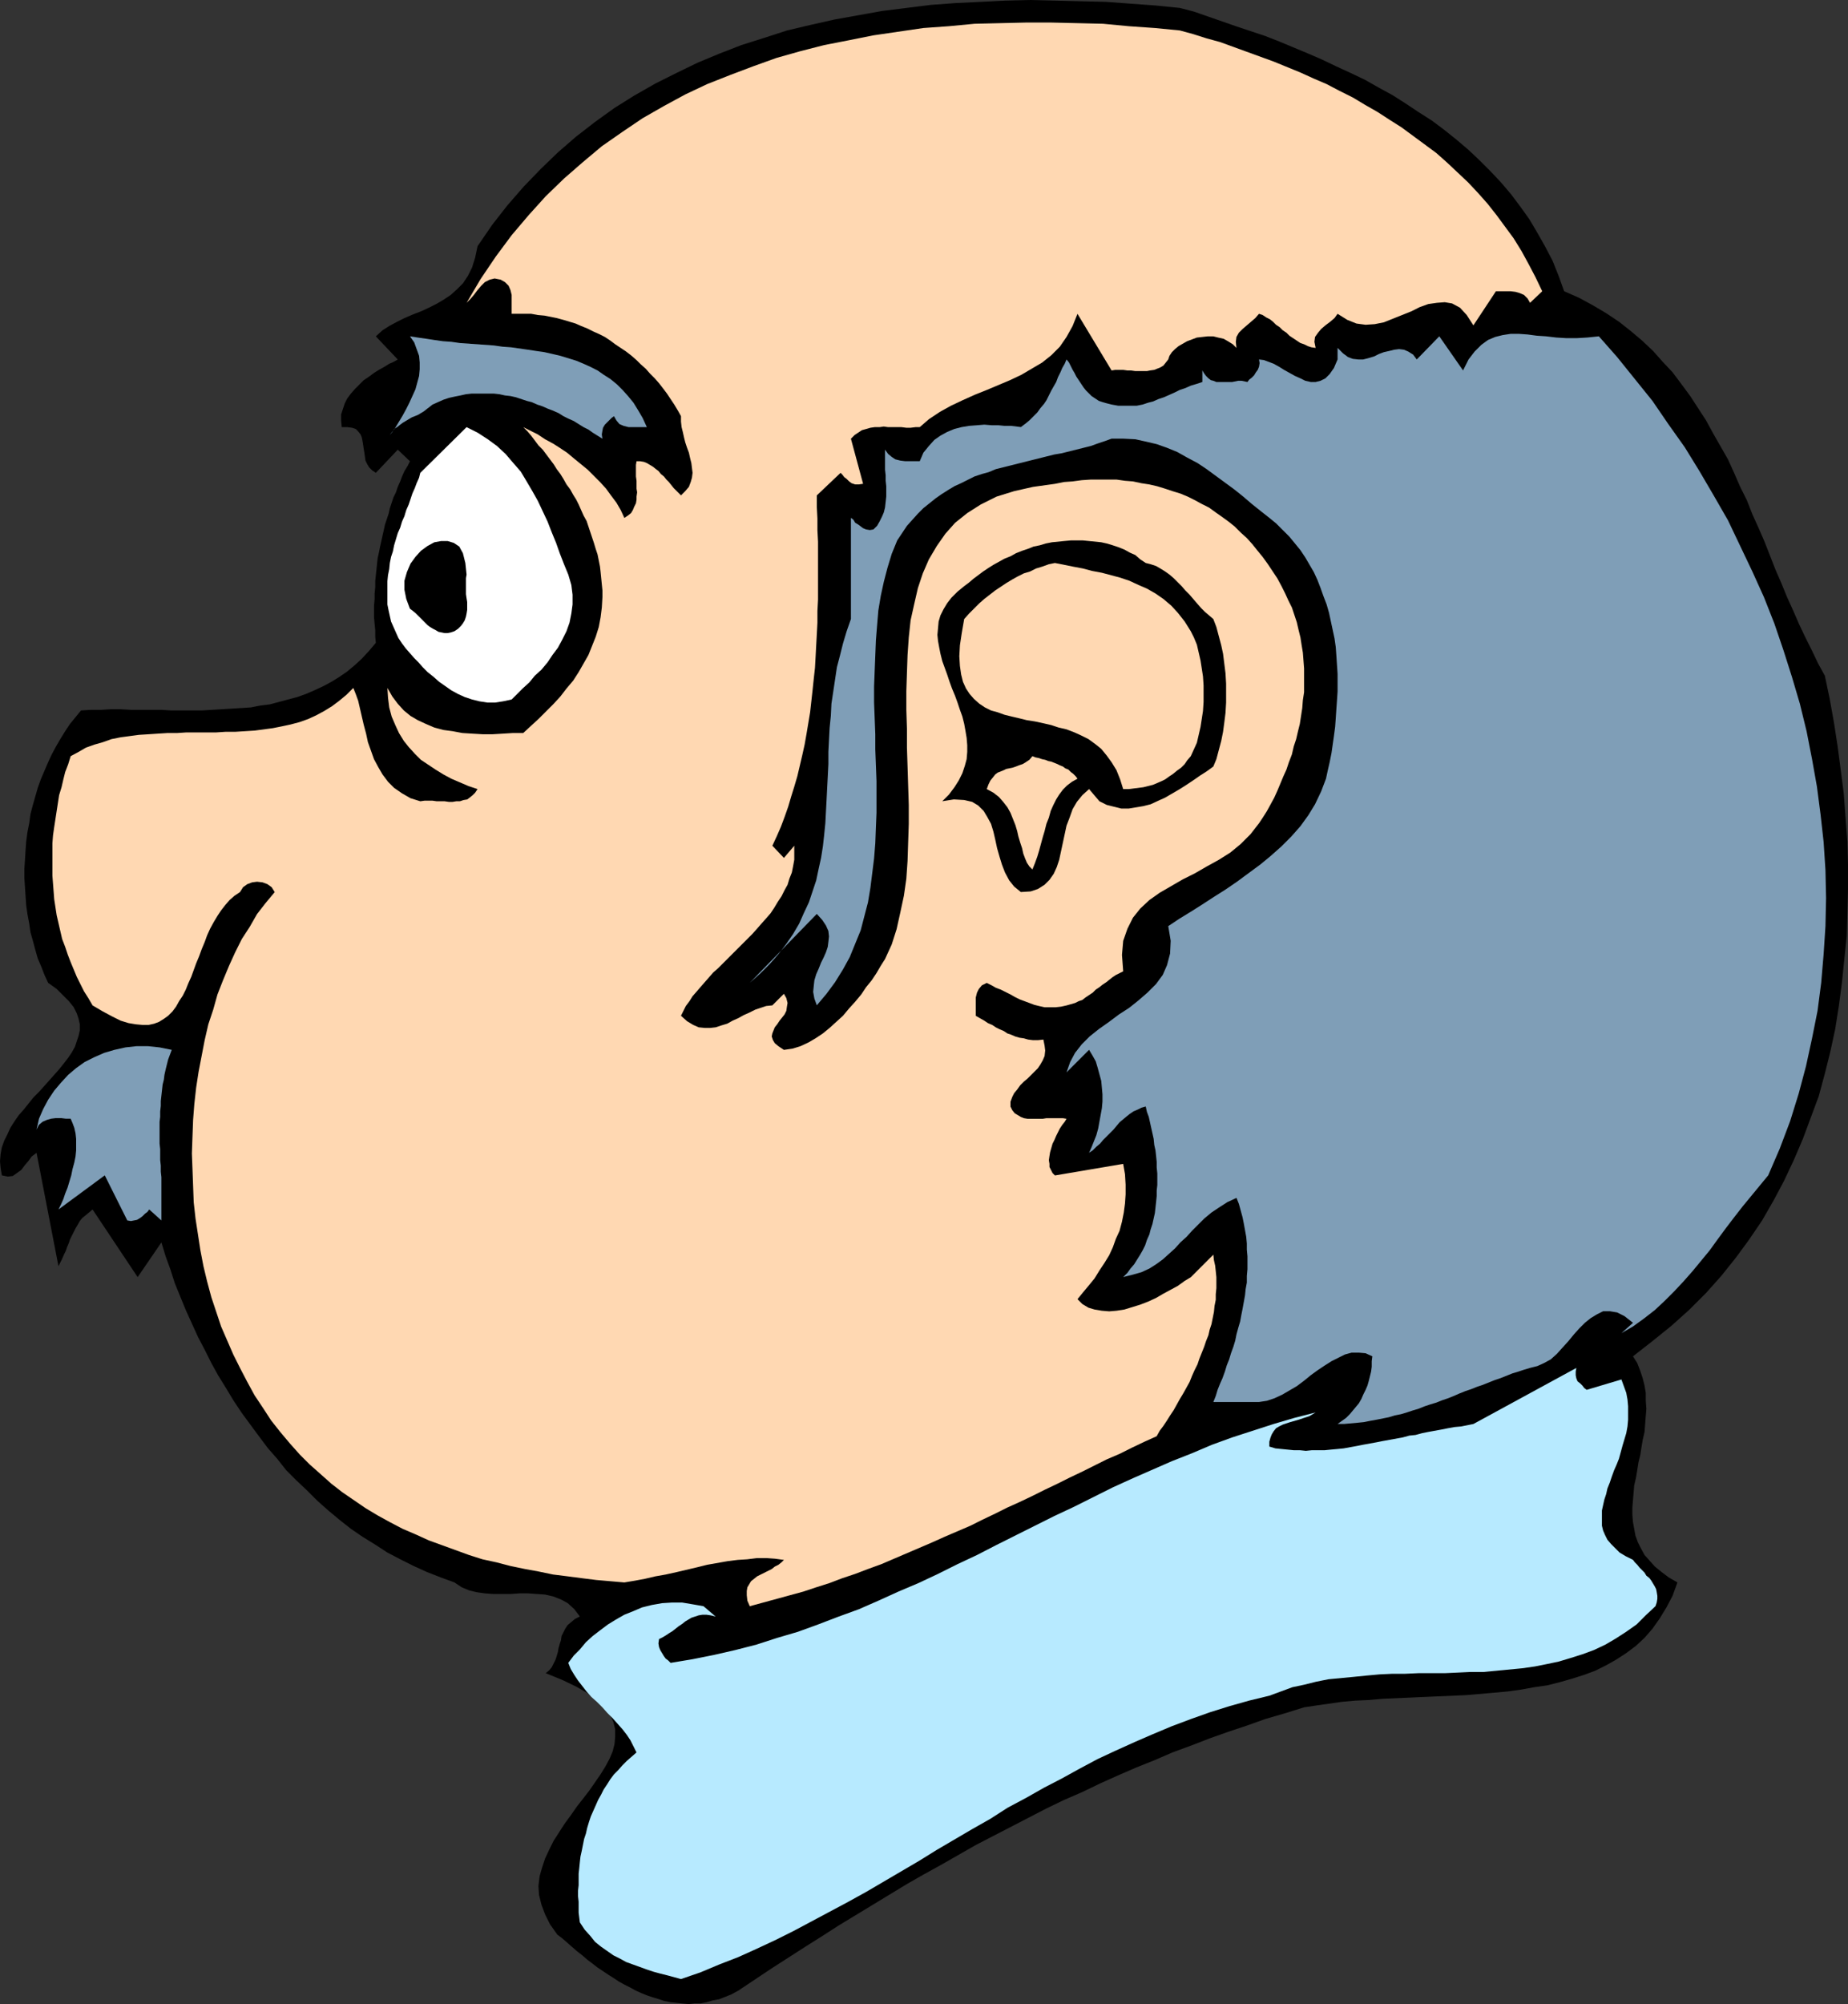
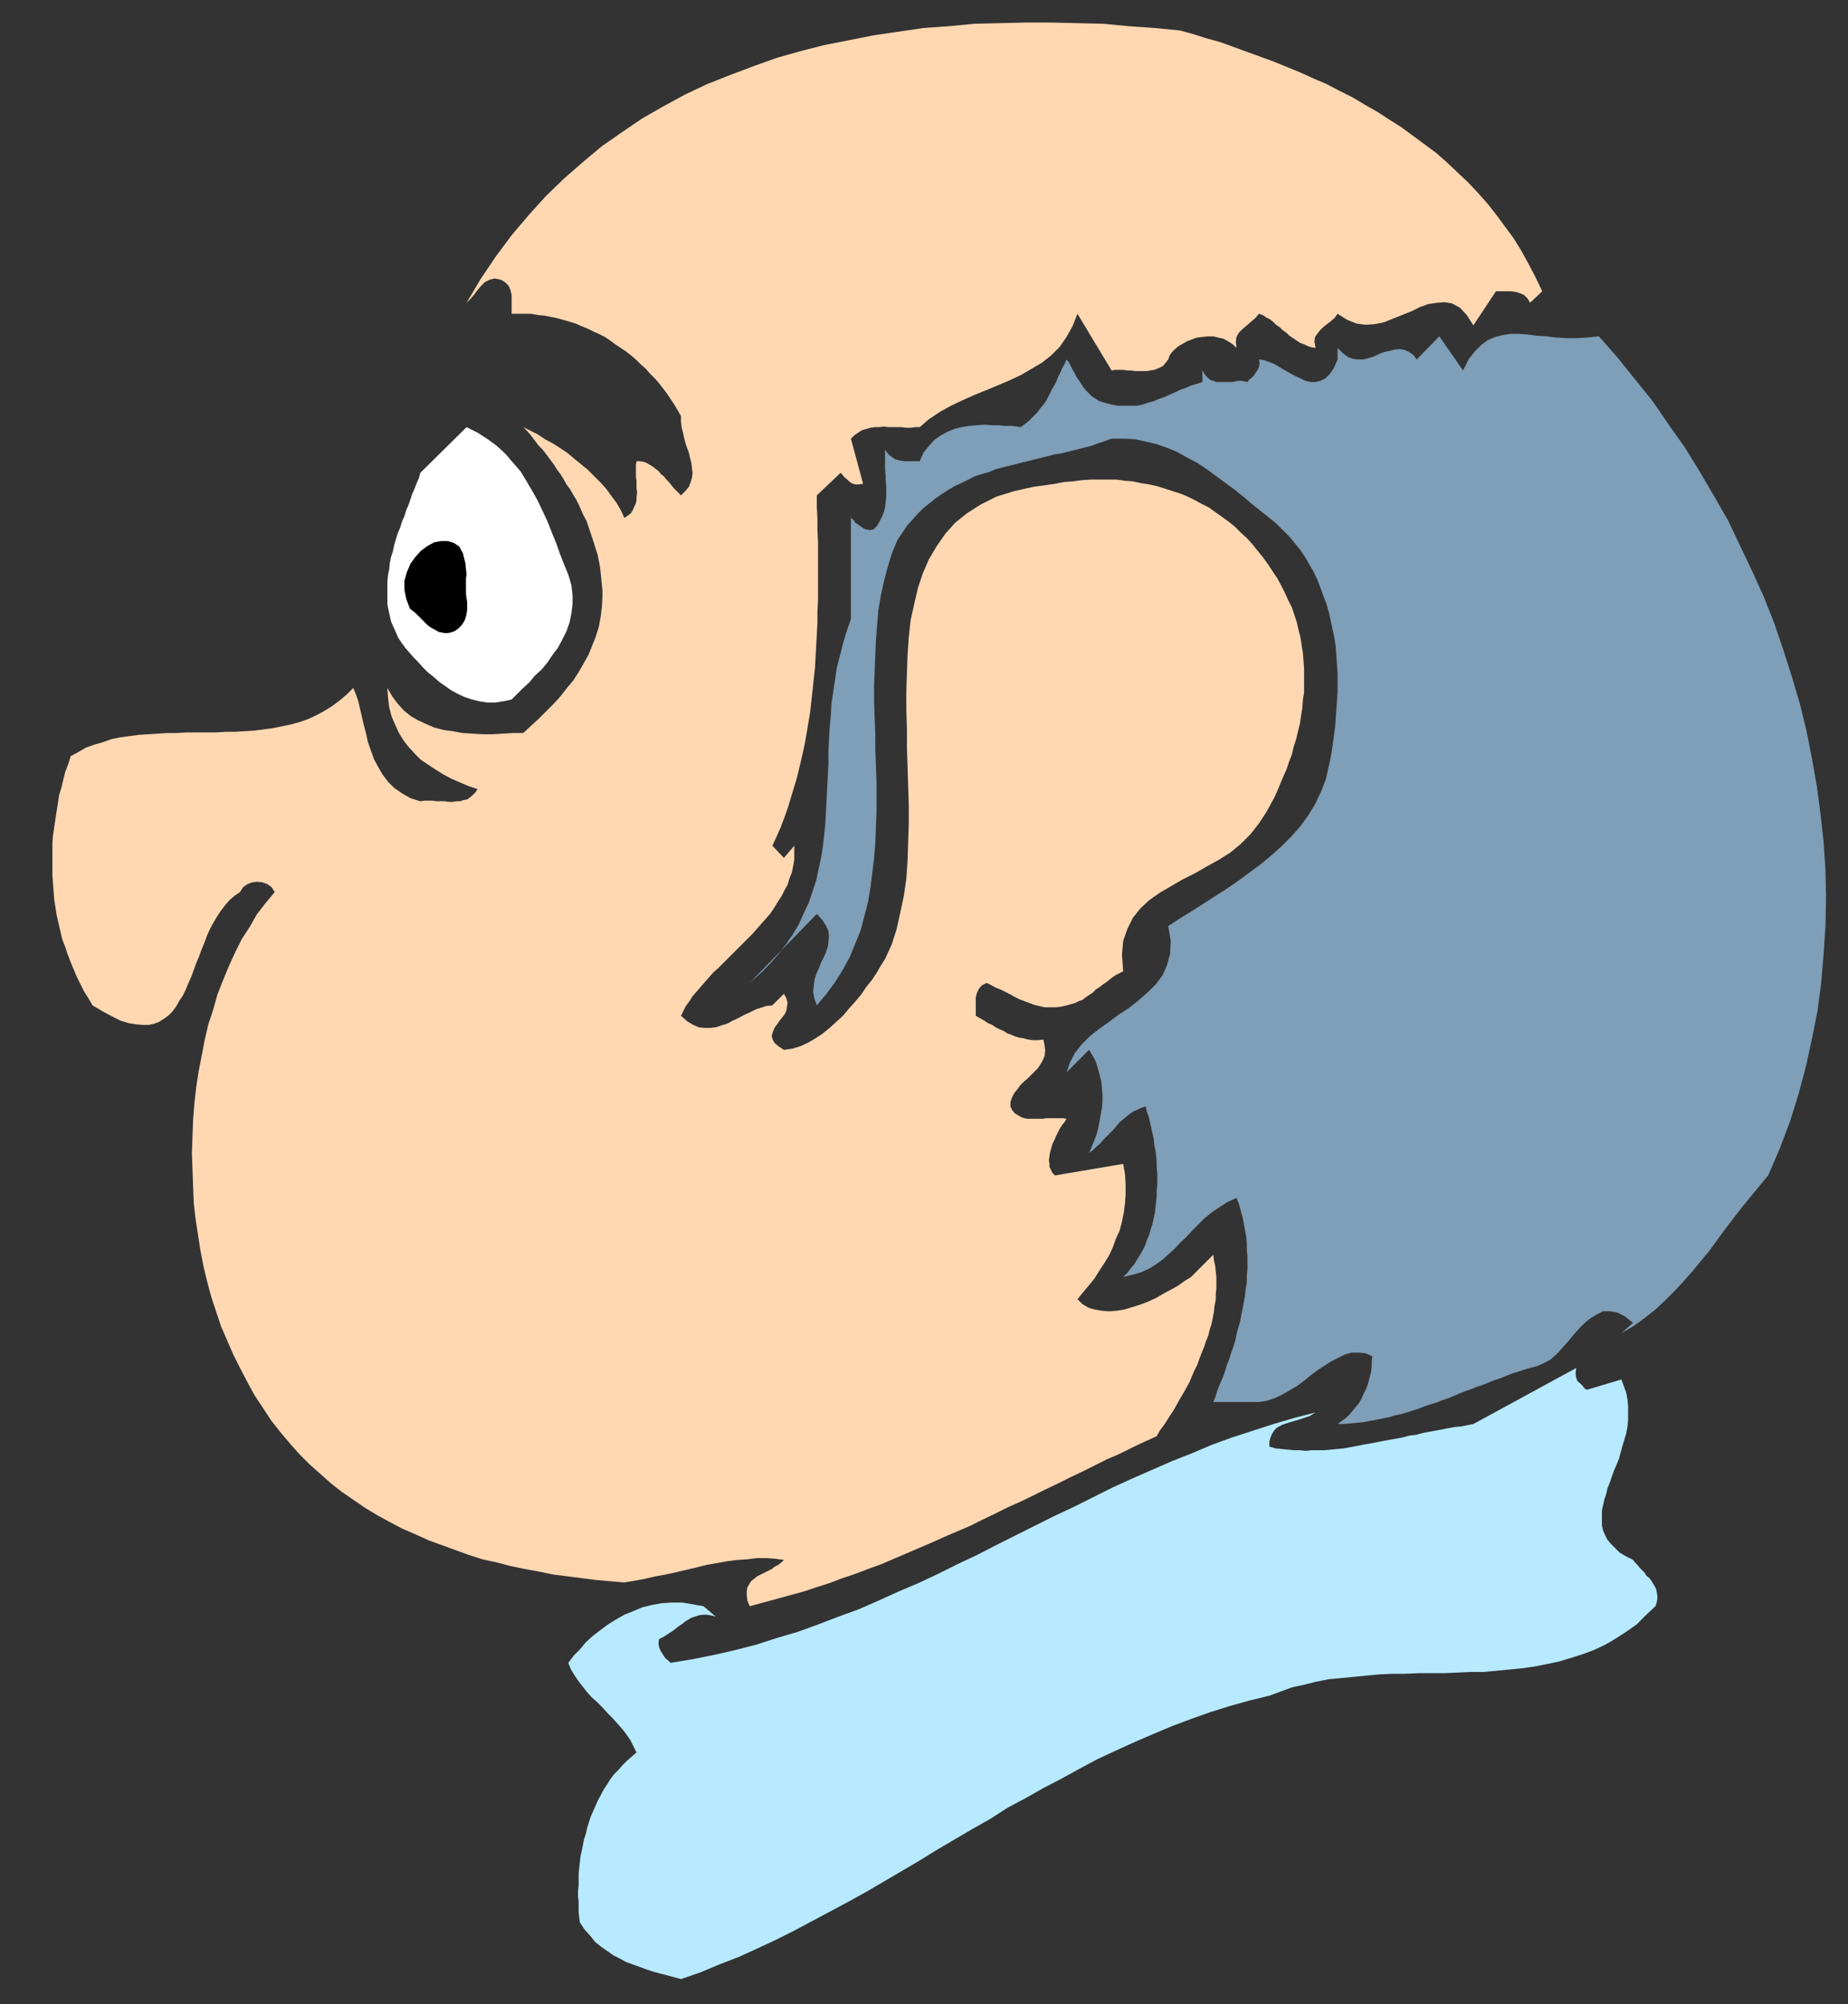
<svg xmlns="http://www.w3.org/2000/svg" xmlns:ns1="http://sodipodi.sourceforge.net/DTD/sodipodi-0.dtd" xmlns:ns2="http://www.inkscape.org/namespaces/inkscape" version="1.0" width="129.724mm" height="140.622mm" id="svg11" ns1:docname="Profile of Man 03.wmf">
  <rect width="100%" height="100%" fill="#333333" stroke="none" />
  <ns1:namedview id="namedview11" pagecolor="#ffffff" bordercolor="#000000" borderopacity="0.25" ns2:showpageshadow="2" ns2:pageopacity="0.0" ns2:pagecheckerboard="0" ns2:deskcolor="#d1d1d1" ns2:document-units="mm" />
  <defs id="defs1">
    <pattern id="WMFhbasepattern" patternUnits="userSpaceOnUse" width="6" height="6" x="0" y="0" />
  </defs>
-   <path style="fill:#000000;fill-opacity:1;fill-rule:evenodd;stroke:none" d="m 414.988,77.242 4.04,1.778 3.555,1.939 3.555,2.101 3.394,2.262 3.07,2.424 3.07,2.586 2.909,2.747 2.586,2.909 2.586,2.747 2.424,3.232 2.262,3.07 2.101,3.232 2.101,3.232 1.939,3.555 1.939,3.393 1.939,3.393 1.616,3.555 1.616,3.717 1.778,3.555 1.454,3.717 1.616,3.555 1.616,3.717 1.454,3.717 1.454,3.717 1.616,3.717 1.454,3.555 1.616,3.555 1.616,3.717 1.616,3.393 1.778,3.555 1.616,3.393 1.778,3.232 1.293,6.141 1.131,6.302 0.97,6.302 0.808,6.141 0.808,6.302 0.485,6.464 0.485,6.302 0.162,6.141 v 6.464 l -0.162,6.141 -0.162,6.302 -0.646,6.141 -0.646,6.302 -0.808,6.141 -0.97,6.141 -1.293,5.979 -1.454,5.817 -1.616,5.979 -2.101,5.656 -2.101,5.656 -2.424,5.656 -2.586,5.494 -2.747,5.171 -3.07,5.333 -3.394,5.009 -3.555,4.848 -3.878,4.848 -4.04,4.525 -4.525,4.525 -4.686,4.201 -5.01,4.04 -5.171,4.04 1.131,1.778 0.808,2.101 0.646,1.939 0.485,1.939 0.323,1.939 v 2.101 l 0.162,2.101 -0.162,1.939 -0.162,2.101 -0.162,2.101 -0.485,2.101 -0.323,1.939 -0.323,2.101 -0.485,1.939 -0.323,2.101 -0.323,1.939 -0.485,2.101 -0.162,1.939 -0.162,1.939 -0.162,1.939 v 1.939 l 0.162,1.939 0.323,1.778 0.323,1.778 0.646,1.778 0.808,1.616 0.97,1.778 1.293,1.454 1.454,1.616 1.778,1.454 1.939,1.454 2.262,1.293 -1.293,3.555 -1.616,3.07 -1.778,2.909 -1.939,2.747 -2.101,2.424 -2.262,2.101 -2.586,1.939 -2.747,1.778 -2.586,1.454 -2.909,1.454 -3.07,1.131 -3.07,0.97 -3.394,0.97 -3.232,0.808 -3.394,0.485 -3.555,0.646 -3.555,0.485 -3.555,0.323 -3.717,0.323 -3.717,0.323 -3.717,0.162 -3.717,0.162 -3.717,0.162 -3.555,0.162 -3.717,0.162 -3.717,0.162 -3.555,0.323 -3.717,0.162 -3.555,0.323 -3.394,0.485 -3.394,0.485 -3.232,0.485 -5.171,1.616 -5.01,1.454 -5.01,1.778 -4.848,1.616 -5.01,1.778 -5.01,1.939 -4.848,1.778 -4.848,2.101 -4.848,1.939 -4.848,2.101 -4.686,2.101 -4.686,2.262 -4.848,2.101 -4.686,2.262 -4.686,2.424 -4.686,2.424 -4.686,2.424 -4.686,2.424 -4.525,2.586 -4.525,2.586 -4.686,2.586 -4.525,2.586 -4.525,2.747 -4.525,2.747 -4.525,2.747 -4.525,2.747 -4.525,2.909 -4.363,2.747 -4.525,2.909 -4.525,2.909 -4.363,2.909 -4.363,2.909 -1.778,0.97 -1.616,0.646 -1.616,0.646 -1.778,0.323 -1.616,0.485 -1.616,0.323 h -1.616 l -1.454,0.162 -1.778,-0.162 -1.454,-0.162 -1.616,-0.162 -1.616,-0.323 -1.454,-0.485 -1.616,-0.485 -1.454,-0.485 -1.616,-0.646 -1.454,-0.646 -1.454,-0.808 -1.616,-0.808 -1.454,-0.808 -1.454,-0.97 -1.293,-0.808 -1.454,-0.97 -1.454,-0.97 -1.454,-1.131 -1.293,-0.97 -1.293,-1.131 -1.454,-1.131 -1.293,-1.131 -1.293,-1.131 -1.293,-1.131 -1.293,-0.97 -1.939,-2.747 -1.293,-2.586 -0.97,-2.586 -0.646,-2.586 -0.162,-2.424 0.323,-2.586 0.646,-2.262 0.808,-2.424 1.131,-2.424 1.131,-2.262 1.454,-2.262 1.454,-2.262 1.778,-2.424 1.454,-2.101 1.778,-2.262 1.616,-2.101 1.454,-2.101 1.454,-2.101 1.293,-2.101 1.131,-2.101 0.808,-1.939 0.485,-1.939 0.162,-1.939 v -1.939 l -0.485,-1.939 -0.97,-2.101 -1.293,-1.778 -2.101,-1.778 -2.424,-1.939 -3.07,-1.778 -3.717,-1.778 -4.363,-1.778 0.97,-0.808 0.646,-0.808 0.485,-0.97 0.485,-0.97 0.323,-0.97 0.323,-1.131 0.162,-0.97 0.323,-1.131 0.323,-0.97 0.162,-1.131 0.485,-0.97 0.485,-0.97 0.646,-0.97 0.97,-0.808 0.97,-0.808 1.293,-0.646 -1.454,-1.939 -1.778,-1.616 -1.778,-0.97 -2.101,-0.808 -2.101,-0.485 -2.262,-0.162 -2.262,-0.162 h -2.262 l -2.262,0.162 h -2.424 -2.262 l -2.262,-0.162 -2.262,-0.323 -1.939,-0.485 -1.939,-0.808 -1.939,-1.293 -3.555,-1.293 -3.717,-1.454 -3.555,-1.616 -3.555,-1.778 -3.394,-1.778 -3.232,-2.101 -3.394,-2.101 -3.07,-2.101 -3.07,-2.424 -2.909,-2.424 -2.909,-2.586 -2.747,-2.747 -2.747,-2.586 -2.747,-2.747 -2.424,-3.07 -2.424,-2.747 -2.424,-3.232 -2.262,-3.07 -2.262,-3.07 -2.262,-3.393 -1.939,-3.232 -2.101,-3.393 -1.778,-3.232 -1.778,-3.555 -1.778,-3.393 -1.616,-3.555 -1.616,-3.555 -1.454,-3.555 -1.454,-3.555 -1.131,-3.555 -1.293,-3.555 -1.131,-3.717 -6.302,9.211 -11.958,-17.937 -0.97,0.808 -0.97,0.808 -0.808,0.646 -0.646,0.808 -0.646,1.131 -0.485,0.808 -0.485,0.97 -0.485,0.97 -0.485,0.97 -0.323,0.97 -0.485,1.131 -0.323,0.97 -0.485,0.97 -0.485,1.131 -0.485,0.97 -0.485,0.97 -5.818,-30.057 -1.293,0.97 -0.808,1.131 -0.97,1.131 -0.97,1.293 -1.131,0.808 -1.131,0.808 -1.293,0.162 L 0.485,311.716 0.162,309.777 0,308 l 0.162,-1.939 0.323,-1.778 0.646,-1.778 0.808,-1.616 0.808,-1.778 1.131,-1.778 1.131,-1.616 1.293,-1.454 1.293,-1.616 1.293,-1.616 1.454,-1.454 1.454,-1.616 1.293,-1.454 1.293,-1.454 1.293,-1.454 1.293,-1.616 1.131,-1.454 0.97,-1.454 0.808,-1.454 0.485,-1.454 0.485,-1.454 0.323,-1.454 v -1.616 l -0.323,-1.454 -0.485,-1.454 -0.808,-1.616 -1.293,-1.616 -1.454,-1.454 -1.778,-1.778 -2.262,-1.616 -0.97,-2.101 -0.808,-2.101 -0.97,-2.262 -0.646,-2.262 -0.646,-2.424 -0.646,-2.262 -0.323,-2.262 -0.485,-2.586 -0.323,-2.262 -0.162,-2.424 -0.162,-2.424 -0.162,-2.424 v -2.424 l 0.162,-2.424 0.162,-2.586 0.162,-2.262 0.323,-2.424 0.485,-2.424 0.323,-2.424 0.646,-2.424 0.646,-2.262 0.646,-2.262 0.808,-2.262 0.97,-2.262 0.97,-2.262 0.97,-2.101 1.131,-2.101 1.131,-1.939 1.293,-2.101 1.293,-1.939 1.454,-1.778 1.454,-1.778 2.586,-0.162 h 2.747 l 2.586,-0.162 h 2.586 l 2.747,0.162 h 2.747 2.586 2.747 l 2.586,0.162 h 2.747 2.586 2.747 l 2.747,-0.162 2.586,-0.162 2.586,-0.162 2.586,-0.162 2.586,-0.162 2.424,-0.485 2.586,-0.323 2.424,-0.646 2.424,-0.646 2.424,-0.646 2.262,-0.808 2.262,-0.97 2.424,-1.131 2.101,-1.131 2.101,-1.293 2.101,-1.454 1.939,-1.616 1.939,-1.778 1.939,-2.101 1.778,-2.101 -0.162,-1.616 v -1.778 l -0.162,-1.616 -0.162,-1.778 v -1.454 -1.616 l 0.162,-1.778 v -1.454 l 0.162,-1.616 v -1.616 l 0.162,-1.616 0.162,-1.454 0.162,-1.616 0.162,-1.454 0.323,-1.454 0.323,-1.616 0.323,-1.454 0.323,-1.454 0.323,-1.454 0.323,-1.454 0.485,-1.454 0.485,-1.454 0.323,-1.454 0.485,-1.454 0.485,-1.454 0.646,-1.293 0.485,-1.454 0.646,-1.454 0.485,-1.293 0.646,-1.454 0.808,-1.293 0.646,-1.293 -3.232,-3.07 -5.818,6.141 -0.97,-0.646 -0.808,-0.808 -0.485,-0.808 -0.485,-0.97 -0.162,-1.131 -0.162,-1.131 -0.162,-0.97 -0.162,-1.131 -0.162,-0.97 -0.162,-0.808 -0.323,-0.808 -0.646,-0.808 -0.646,-0.646 -0.97,-0.323 -1.293,-0.162 h -1.454 l -0.162,-1.778 v -1.616 l 0.485,-1.454 0.485,-1.454 0.646,-1.293 0.97,-1.293 1.131,-1.293 1.131,-1.131 1.131,-1.131 1.454,-0.97 1.293,-0.97 1.293,-0.808 1.454,-0.808 1.293,-0.808 1.131,-0.485 1.131,-0.646 -5.818,-6.141 1.778,-1.616 1.778,-1.131 2.101,-1.131 1.939,-0.97 2.262,-0.97 2.101,-0.808 2.101,-0.97 1.939,-0.97 1.939,-1.131 1.939,-1.293 1.616,-1.454 1.616,-1.616 1.293,-1.939 1.131,-2.262 0.808,-2.586 0.646,-3.07 3.878,-5.656 4.04,-5.171 4.363,-5.009 4.525,-4.686 4.525,-4.363 4.848,-4.201 5.01,-3.878 5.171,-3.717 5.171,-3.232 5.656,-3.232 5.494,-2.747 5.656,-2.747 5.818,-2.424 5.818,-2.262 6.141,-1.939 5.979,-1.939 6.141,-1.454 6.464,-1.454 6.302,-1.131 6.302,-1.131 6.464,-0.808 6.464,-0.808 6.626,-0.485 6.626,-0.323 L 266.64,0.162 273.427,0 l 6.626,0.162 6.464,0.162 6.787,0.162 6.626,0.485 6.626,0.485 6.464,0.646 3.717,0.97 3.717,1.293 3.717,1.293 3.717,1.293 3.878,1.293 3.878,1.293 3.717,1.454 3.878,1.616 3.878,1.616 3.717,1.616 3.717,1.778 3.878,1.778 3.717,1.778 3.717,2.101 3.555,1.939 3.555,2.262 3.394,2.262 3.555,2.262 3.232,2.424 3.232,2.586 3.232,2.747 2.909,2.747 2.909,2.909 2.747,2.909 2.747,3.232 2.424,3.232 2.424,3.393 2.101,3.555 2.101,3.717 1.939,3.717 1.616,4.04 z" id="path1" />
  <path style="fill:#ffd8b2;fill-opacity:1;fill-rule:evenodd;stroke:none" d="m 409.171,77.242 -3.232,3.07 -0.646,-1.131 -0.97,-0.97 -1.131,-0.485 -1.131,-0.323 -1.293,-0.162 h -1.293 -1.293 -1.293 l -5.979,9.049 -1.778,-2.747 -1.778,-1.939 -2.101,-1.131 -1.939,-0.323 -2.101,0.162 -2.262,0.323 -2.262,0.808 -2.262,1.131 -2.424,0.97 -2.424,0.97 -2.424,0.97 -2.424,0.485 -2.424,0.162 -2.424,-0.323 -2.424,-0.97 -2.586,-1.616 -0.808,1.131 -1.131,0.97 -1.293,0.97 -1.131,0.97 -0.808,0.97 -0.808,1.131 -0.162,1.293 0.323,1.616 -1.131,-0.162 -0.97,-0.323 -0.97,-0.485 -0.97,-0.323 -0.97,-0.646 -0.97,-0.646 -0.97,-0.646 -0.808,-0.808 -0.97,-0.646 -0.808,-0.808 -0.97,-0.646 -0.808,-0.808 -0.808,-0.646 -0.97,-0.485 -0.97,-0.646 -0.97,-0.323 -0.97,1.131 -1.131,0.97 -1.131,0.97 -1.131,0.97 -0.97,0.97 -0.646,1.131 -0.162,1.293 0.162,1.616 -0.97,-0.97 -1.293,-0.808 -1.131,-0.646 -1.454,-0.323 -1.293,-0.323 h -1.454 l -1.454,0.162 -1.454,0.162 -1.293,0.485 -1.293,0.485 -1.131,0.646 -1.131,0.646 -0.97,0.808 -0.808,0.808 -0.646,0.97 -0.323,0.97 -0.646,0.808 -0.646,0.808 -0.808,0.485 -0.808,0.323 -0.808,0.323 -1.131,0.162 -0.808,0.162 h -1.131 -0.808 -1.131 l -1.131,-0.162 h -0.97 l -1.131,-0.162 h -0.97 -1.131 l -0.97,0.162 -9.05,-15.028 -1.293,3.232 -1.616,2.909 -1.778,2.586 -2.262,2.262 -2.424,1.939 -2.747,1.616 -2.747,1.616 -3.07,1.454 -3.07,1.293 -3.07,1.293 -3.232,1.293 -3.232,1.454 -3.07,1.454 -2.909,1.616 -2.909,1.939 -2.424,2.101 h -1.131 l -1.293,0.162 h -1.131 l -1.293,-0.162 h -1.131 -1.131 -1.293 l -1.131,-0.162 -1.131,0.162 h -1.293 l -1.131,0.162 -1.131,0.323 -1.131,0.323 -0.97,0.646 -0.97,0.646 -0.97,0.97 3.232,11.958 -1.131,0.162 h -0.97 l -0.97,-0.323 -0.646,-0.485 -0.646,-0.646 -0.646,-0.485 -0.485,-0.646 -0.485,-0.485 -6.302,5.979 v 3.07 l 0.162,3.07 v 3.07 l 0.162,3.07 v 3.07 3.07 3.07 3.07 3.07 l -0.162,3.07 v 3.07 l -0.162,3.07 -0.162,2.909 -0.162,3.07 -0.162,2.909 -0.323,2.909 -0.323,3.07 -0.323,2.909 -0.323,2.909 -0.485,2.909 -0.485,2.909 -0.485,2.747 -0.646,2.909 -0.646,2.747 -0.646,2.747 -0.808,2.747 -0.808,2.586 -0.808,2.747 -0.97,2.747 -0.97,2.586 -1.131,2.586 -1.131,2.424 3.07,3.232 2.747,-3.232 v 1.939 1.778 l -0.323,1.778 -0.323,1.616 -0.646,1.616 -0.485,1.616 -0.808,1.454 -0.808,1.616 -0.97,1.454 -0.97,1.616 -0.97,1.454 -1.131,1.293 -1.293,1.454 -1.131,1.293 -1.293,1.454 -1.293,1.293 -1.293,1.293 -1.293,1.293 -1.293,1.293 -1.293,1.293 -1.293,1.293 -1.293,1.293 -1.293,1.131 -1.131,1.293 -1.131,1.293 -1.131,1.293 -0.97,1.131 -1.131,1.293 -0.808,1.293 -0.97,1.293 -0.646,1.293 -0.646,1.293 1.616,1.454 1.616,0.97 1.454,0.646 1.616,0.162 h 1.454 l 1.454,-0.162 1.454,-0.485 1.616,-0.485 1.454,-0.808 1.454,-0.646 1.454,-0.808 1.454,-0.646 1.616,-0.808 1.454,-0.485 1.454,-0.485 1.616,-0.162 3.07,-3.07 0.646,1.131 0.323,1.293 -0.162,0.97 -0.162,1.131 -0.485,0.97 -0.646,0.808 -0.646,0.808 -0.646,0.97 -0.646,0.808 -0.323,0.808 -0.323,0.808 -0.162,0.808 0.323,0.97 0.485,0.808 0.97,0.808 1.454,0.97 2.262,-0.323 2.101,-0.646 2.101,-0.97 1.939,-1.131 1.939,-1.293 1.778,-1.454 1.778,-1.616 1.778,-1.616 1.616,-1.939 1.616,-1.778 1.616,-1.939 1.293,-1.939 1.454,-1.778 1.293,-1.939 1.131,-1.939 1.131,-1.778 1.778,-3.878 1.293,-4.04 0.97,-4.363 0.97,-4.525 0.646,-4.525 0.323,-4.686 0.162,-5.009 0.162,-4.848 v -5.009 l -0.162,-5.009 -0.162,-5.171 -0.162,-5.009 v -5.009 l -0.162,-5.009 v -5.009 l 0.162,-4.848 0.162,-4.686 0.323,-4.686 0.485,-4.525 0.97,-4.363 0.97,-4.201 1.293,-3.878 1.616,-3.717 2.101,-3.555 2.262,-3.232 2.586,-2.909 3.232,-2.586 3.555,-2.262 4.202,-2.101 4.686,-1.454 5.01,-1.131 5.818,-0.808 2.424,-0.485 2.262,-0.162 2.424,-0.323 2.424,-0.162 h 2.262 2.262 2.262 l 2.262,0.323 2.101,0.162 2.262,0.485 2.101,0.323 2.101,0.485 2.101,0.646 1.939,0.646 2.101,0.646 1.939,0.808 1.939,0.97 1.778,0.97 1.939,0.97 1.778,1.293 1.616,1.131 1.778,1.293 1.616,1.293 1.616,1.616 1.616,1.454 1.454,1.616 1.293,1.616 1.454,1.778 1.293,1.778 1.293,1.939 1.293,1.939 1.131,2.101 0.97,1.939 0.808,1.778 0.97,1.939 0.646,1.939 0.646,1.939 0.485,2.101 0.485,1.939 0.323,2.101 0.323,1.939 0.162,2.101 0.162,2.101 v 2.101 2.101 2.101 l -0.323,2.101 -0.162,2.101 -0.323,2.101 -0.323,2.101 -0.485,1.939 -0.485,2.101 -0.646,1.939 -0.485,2.101 -0.808,2.101 -0.646,1.939 -0.808,1.778 -0.808,1.939 -0.808,1.939 -0.808,1.778 -0.97,1.778 -0.97,1.778 -1.131,1.778 -0.97,1.454 -2.262,2.909 -2.586,2.586 -2.747,2.262 -3.07,1.939 -3.232,1.778 -3.07,1.778 -3.232,1.616 -3.07,1.778 -3.07,1.778 -2.747,1.939 -2.424,2.262 -1.939,2.424 -1.454,2.909 -1.131,3.232 -0.323,3.717 0.323,4.363 -0.97,0.485 -0.97,0.485 -0.97,0.646 -0.808,0.646 -0.808,0.646 -0.97,0.646 -0.808,0.646 -0.97,0.646 -0.808,0.808 -0.97,0.646 -0.97,0.646 -0.808,0.646 -0.97,0.323 -0.97,0.485 -1.131,0.323 -1.131,0.323 -1.454,0.323 -1.454,0.162 h -1.616 -1.293 l -1.454,-0.323 -1.293,-0.323 -1.293,-0.485 -1.293,-0.485 -1.293,-0.485 -1.293,-0.646 -1.131,-0.646 -1.293,-0.646 -1.293,-0.646 -1.293,-0.485 -1.131,-0.646 -1.293,-0.646 -1.293,0.646 -0.808,0.97 -0.485,0.97 -0.323,1.293 v 1.293 1.293 1.131 1.131 l 1.131,0.646 1.131,0.646 0.97,0.646 1.131,0.485 0.97,0.646 0.97,0.485 1.131,0.485 0.97,0.646 0.97,0.323 1.131,0.485 1.131,0.323 1.131,0.162 1.131,0.323 1.293,0.162 h 1.293 l 1.454,-0.162 0.323,1.616 0.162,1.293 -0.162,1.454 -0.485,1.131 -0.646,1.131 -0.646,0.97 -0.97,0.97 -0.808,0.808 -0.97,0.97 -0.97,0.808 -0.97,0.97 -0.808,1.131 -0.808,0.97 -0.485,0.97 -0.485,1.293 v 1.293 l 0.485,0.97 0.646,0.808 0.808,0.485 0.808,0.485 0.808,0.323 0.97,0.162 h 0.97 0.97 0.97 1.131 l 0.97,-0.162 h 1.293 0.97 0.97 1.131 l 0.97,0.162 -0.485,0.808 -0.646,0.808 -0.646,0.97 -0.485,0.97 -0.485,0.97 -0.485,1.131 -0.485,0.97 -0.323,1.131 -0.323,1.131 -0.162,0.97 -0.162,1.131 0.162,0.97 v 0.808 l 0.485,0.97 0.323,0.646 0.646,0.646 18.099,-3.07 0.485,2.747 0.162,2.747 v 2.586 l -0.162,2.424 -0.323,2.424 -0.485,2.424 -0.646,2.424 -0.97,2.101 -0.808,2.262 -0.97,2.101 -1.293,2.101 -1.293,1.939 -1.293,2.101 -1.454,1.778 -1.616,1.939 -1.454,1.778 1.293,1.293 1.616,0.97 1.616,0.485 1.939,0.323 1.939,0.162 1.939,-0.162 2.101,-0.323 2.101,-0.646 2.101,-0.646 2.101,-0.808 2.101,-0.97 1.939,-1.131 2.101,-1.131 1.778,-0.97 1.778,-1.293 1.616,-0.97 5.979,-5.979 0.162,1.454 0.323,1.454 0.162,1.454 0.162,1.616 v 1.454 1.454 l -0.162,1.616 v 1.454 l -0.323,1.616 -0.162,1.616 -0.323,1.616 -0.323,1.616 -0.485,1.454 -0.323,1.454 -0.646,1.616 -0.485,1.454 -0.646,1.616 -0.646,1.616 -0.485,1.454 -0.808,1.616 -0.646,1.454 -0.646,1.616 -0.808,1.454 -0.808,1.454 -0.97,1.616 -0.808,1.454 -0.808,1.454 -0.97,1.454 -0.808,1.293 -0.97,1.454 -0.97,1.293 -0.808,1.454 -3.232,1.454 -3.394,1.616 -3.232,1.616 -3.394,1.454 -3.232,1.616 -3.232,1.616 -3.394,1.616 -3.232,1.616 -3.394,1.616 -3.232,1.616 -3.394,1.616 -3.232,1.454 -3.232,1.616 -3.394,1.616 -3.232,1.616 -3.394,1.454 -3.394,1.454 -3.232,1.454 -3.394,1.454 -3.394,1.454 -3.394,1.454 -3.394,1.454 -3.555,1.293 -3.394,1.293 -3.394,1.131 -3.394,1.293 -3.555,1.131 -3.394,1.131 -3.555,0.97 -3.555,0.97 -3.555,0.97 -3.555,0.97 -0.646,-1.454 -0.162,-1.454 v -1.131 l 0.162,-0.97 0.485,-0.808 0.485,-0.808 0.808,-0.646 0.808,-0.646 0.97,-0.485 0.97,-0.485 0.97,-0.485 0.97,-0.485 0.808,-0.646 0.97,-0.485 0.808,-0.646 0.646,-0.646 -2.424,-0.323 -2.262,-0.162 h -2.424 l -2.586,0.323 -2.586,0.162 -2.586,0.323 -2.747,0.485 -2.747,0.485 -2.586,0.646 -2.747,0.646 -2.747,0.646 -2.909,0.646 -2.747,0.485 -2.747,0.646 -2.586,0.485 -2.909,0.485 -3.717,-0.323 -3.717,-0.323 -3.878,-0.485 -3.717,-0.485 -3.878,-0.485 -3.878,-0.808 -3.555,-0.646 -3.878,-0.808 -3.717,-0.97 -3.717,-0.808 -3.555,-1.131 -3.555,-1.293 -3.555,-1.293 -3.555,-1.293 -3.555,-1.616 -3.394,-1.454 -3.394,-1.778 -3.232,-1.778 -3.232,-1.939 -3.07,-2.101 -3.07,-2.101 -2.909,-2.262 -2.909,-2.586 -2.909,-2.586 -2.586,-2.586 -2.586,-2.909 -2.586,-3.07 -2.424,-3.07 -2.101,-3.232 -2.262,-3.393 -1.939,-3.555 -1.939,-3.717 -1.778,-3.555 -1.616,-3.717 -1.616,-3.717 -1.293,-3.878 -1.293,-3.878 -1.131,-4.201 -0.97,-4.04 -0.808,-4.201 -0.646,-4.201 -0.646,-4.201 -0.485,-4.363 -0.162,-4.363 -0.162,-4.363 -0.162,-4.201 0.162,-4.525 0.162,-4.363 0.323,-4.201 0.485,-4.363 0.646,-4.201 0.808,-4.201 0.808,-4.201 0.97,-4.201 1.293,-3.878 1.131,-4.04 1.454,-3.717 1.616,-3.878 1.616,-3.555 1.778,-3.555 2.101,-3.232 1.939,-3.393 2.262,-2.909 2.424,-2.909 -0.808,-1.293 -1.131,-0.808 -1.293,-0.485 -1.454,-0.162 -1.293,0.162 -1.293,0.485 -1.131,0.808 -0.808,1.293 -1.454,0.97 -1.293,1.131 -1.131,1.293 -1.131,1.454 -0.97,1.454 -0.97,1.616 -0.97,1.778 -0.808,1.778 -0.646,1.778 -0.808,1.939 -0.646,1.778 -0.808,1.939 -0.646,1.778 -0.646,1.778 -0.808,1.778 -0.646,1.616 -0.808,1.616 -0.97,1.454 -0.808,1.454 -0.97,1.293 -1.131,1.131 -1.131,0.808 -1.293,0.808 -1.293,0.485 -1.454,0.323 h -1.616 l -1.778,-0.162 -1.939,-0.323 -2.101,-0.646 -2.262,-1.131 -2.424,-1.293 -2.747,-1.616 -1.131,-1.939 -1.131,-1.778 -0.97,-1.939 -0.97,-1.939 -0.808,-1.939 -0.808,-1.939 -0.808,-2.101 -0.646,-1.939 -0.808,-2.101 -0.485,-2.101 -0.485,-2.101 -0.485,-2.101 -0.323,-2.101 -0.323,-2.101 -0.162,-2.101 -0.162,-2.101 -0.162,-2.101 v -2.101 -2.101 -2.262 -2.101 l 0.162,-2.101 0.323,-2.262 0.323,-2.101 0.323,-2.101 0.323,-2.101 0.323,-2.101 0.646,-2.101 0.485,-2.101 0.485,-1.939 0.808,-2.101 0.646,-2.101 2.101,-1.131 1.939,-1.131 2.262,-0.808 2.262,-0.646 2.262,-0.808 2.424,-0.485 2.424,-0.323 2.424,-0.323 2.586,-0.162 2.424,-0.162 2.586,-0.162 h 2.586 l 2.424,-0.162 h 2.747 2.424 2.747 l 2.424,-0.162 h 2.586 l 2.586,-0.162 2.586,-0.162 2.424,-0.323 2.424,-0.323 2.424,-0.485 2.262,-0.485 2.424,-0.646 2.262,-0.808 2.101,-0.97 2.101,-1.131 2.101,-1.293 1.939,-1.454 1.939,-1.616 1.778,-1.778 0.646,1.616 0.646,1.778 0.485,2.101 0.485,2.101 0.485,2.101 0.646,2.424 0.485,2.262 0.808,2.262 0.808,2.262 1.131,2.101 1.131,1.939 1.454,1.939 1.616,1.616 2.101,1.454 2.262,1.293 2.586,0.808 1.131,-0.162 h 0.97 1.131 l 1.131,0.162 h 0.97 1.131 l 1.131,0.162 h 0.97 l 0.97,-0.162 h 0.97 l 0.97,-0.323 0.97,-0.162 0.646,-0.485 0.808,-0.646 0.646,-0.646 0.646,-0.97 -2.424,-0.808 -2.262,-0.97 -2.262,-0.97 -2.101,-1.131 -2.101,-1.293 -1.939,-1.293 -1.939,-1.293 -1.616,-1.616 -1.616,-1.778 -1.293,-1.616 -1.293,-2.101 -0.97,-2.101 -0.97,-2.262 -0.646,-2.424 -0.323,-2.586 -0.162,-2.586 1.293,2.262 1.454,1.939 1.616,1.778 1.778,1.454 1.939,1.131 2.101,0.97 2.262,0.97 2.424,0.646 2.424,0.323 2.586,0.485 2.586,0.162 2.747,0.162 h 2.747 l 2.747,-0.162 2.586,-0.162 h 2.747 l 2.101,-1.939 1.939,-1.778 2.101,-2.101 1.939,-1.939 1.778,-1.939 1.616,-2.101 1.778,-2.101 1.454,-2.262 1.293,-2.262 1.293,-2.262 0.97,-2.424 0.97,-2.424 0.808,-2.586 0.485,-2.586 0.323,-2.586 0.162,-2.747 v -1.778 l -0.162,-1.616 -0.162,-1.616 -0.162,-1.616 -0.162,-1.454 -0.323,-1.616 -0.323,-1.616 -0.485,-1.454 -0.485,-1.616 -0.485,-1.454 -0.485,-1.454 -0.485,-1.454 -0.485,-1.454 -0.808,-1.454 -0.646,-1.454 -0.646,-1.454 -0.646,-1.293 -0.808,-1.293 -0.808,-1.454 -0.97,-1.293 -0.808,-1.454 -0.808,-1.293 -0.97,-1.293 -0.808,-1.293 -0.97,-1.293 -0.97,-1.293 -0.97,-1.293 -1.131,-1.131 -0.97,-1.293 -0.97,-1.293 -0.97,-1.131 -1.131,-1.131 1.939,0.97 1.939,0.97 1.939,1.293 2.101,1.131 1.778,1.131 1.939,1.293 1.939,1.616 1.778,1.454 1.778,1.454 1.616,1.616 1.616,1.616 1.616,1.778 1.293,1.778 1.454,1.939 1.131,1.939 0.97,2.101 0.97,-0.646 0.808,-0.646 0.485,-0.808 0.323,-0.808 0.485,-0.97 0.162,-0.97 v -0.808 l 0.162,-1.131 -0.162,-0.97 v -1.131 -0.97 l -0.162,-1.131 v -0.97 -1.131 -0.97 l 0.162,-0.97 h 0.97 l 0.97,0.162 0.808,0.323 0.808,0.485 0.808,0.485 0.808,0.646 0.646,0.485 0.646,0.808 0.808,0.646 0.646,0.808 0.646,0.646 0.646,0.808 0.646,0.808 0.646,0.646 0.646,0.646 0.646,0.646 1.131,-1.131 0.97,-1.131 0.485,-1.293 0.323,-1.131 0.162,-1.293 -0.162,-1.293 -0.162,-1.293 -0.323,-1.293 -0.323,-1.454 -0.485,-1.293 -0.485,-1.454 -0.323,-1.293 -0.323,-1.454 -0.323,-1.293 -0.162,-1.454 v -1.454 l -0.808,-1.454 -0.97,-1.616 -0.97,-1.454 -0.97,-1.454 -0.97,-1.293 -1.131,-1.454 -1.131,-1.293 -1.293,-1.293 -1.131,-1.293 -1.293,-1.131 -1.131,-1.131 -1.293,-1.131 -1.454,-1.131 -1.454,-0.97 -1.454,-0.97 -1.293,-0.97 -1.454,-0.97 -1.616,-0.808 -1.454,-0.646 -1.616,-0.808 -1.616,-0.646 -1.454,-0.646 -1.616,-0.485 -1.616,-0.485 -1.778,-0.485 -1.616,-0.323 -1.616,-0.323 -1.778,-0.162 -1.778,-0.323 h -1.616 -1.778 -1.778 v -1.131 -1.293 -1.293 -1.293 l -0.323,-1.293 -0.485,-1.131 -0.97,-0.97 -1.131,-0.646 -1.616,-0.323 -1.293,0.323 -1.293,0.646 -0.97,0.97 -0.97,1.131 -0.97,1.293 -0.97,1.131 -0.97,0.97 3.717,-6.302 4.04,-5.979 4.202,-5.656 4.525,-5.333 4.525,-5.009 4.848,-4.686 5.01,-4.363 5.01,-4.201 5.333,-3.717 5.494,-3.717 5.656,-3.232 5.656,-3.07 5.818,-2.747 6.141,-2.424 5.979,-2.262 6.302,-2.262 6.302,-1.778 6.302,-1.616 6.626,-1.293 6.464,-1.293 6.626,-0.97 6.626,-0.97 6.787,-0.485 6.787,-0.646 6.787,-0.162 6.787,-0.162 h 6.787 l 6.949,0.162 6.787,0.162 6.787,0.646 6.949,0.485 6.626,0.646 3.555,0.97 3.555,1.131 3.555,0.97 3.555,1.293 3.555,1.293 3.555,1.293 3.555,1.293 3.555,1.454 3.555,1.454 3.555,1.616 3.394,1.454 3.394,1.778 3.555,1.778 3.232,1.939 3.394,1.939 3.232,2.101 3.07,1.939 3.07,2.262 3.07,2.262 3.07,2.262 2.909,2.586 2.747,2.586 2.747,2.586 2.586,2.747 2.586,2.909 2.424,3.07 2.262,3.07 2.262,3.07 2.101,3.393 1.939,3.555 1.778,3.393 z" id="path2" />
  <path style="fill:#7f9eb7;fill-opacity:1;fill-rule:evenodd;stroke:none" d="m 424.2,89.2 4.848,5.494 4.686,5.817 4.686,5.817 4.202,6.141 4.363,6.141 3.878,6.302 3.878,6.625 3.717,6.464 3.232,6.787 3.232,6.787 3.07,6.787 2.747,6.949 2.424,7.11 2.262,7.11 2.101,7.11 1.778,7.272 1.454,7.433 1.293,7.272 0.97,7.433 0.808,7.272 0.485,7.433 0.162,7.433 -0.162,7.433 -0.485,7.433 -0.646,7.595 -0.97,7.433 -1.454,7.272 -1.616,7.433 -1.939,7.272 -2.262,7.272 -2.747,7.272 -3.07,7.11 -2.262,2.747 -2.262,2.747 -2.262,2.747 -2.262,2.909 -2.101,2.747 -2.262,3.07 -2.101,2.909 -2.262,2.747 -2.262,2.747 -2.424,2.747 -2.424,2.586 -2.586,2.586 -2.586,2.424 -2.909,2.262 -2.909,2.101 -3.07,1.778 3.07,-2.747 -2.262,-1.778 -1.939,-0.97 -1.939,-0.323 h -1.778 l -1.616,0.808 -1.616,0.97 -1.616,1.293 -1.454,1.454 -1.454,1.616 -1.454,1.778 -1.616,1.778 -1.454,1.616 -1.616,1.454 -1.778,0.97 -1.778,0.808 -1.939,0.485 -1.616,0.485 -1.454,0.485 -1.616,0.485 -1.616,0.646 -1.616,0.646 -1.454,0.485 -1.616,0.646 -1.616,0.646 -1.454,0.485 -1.616,0.646 -1.454,0.485 -1.616,0.646 -1.454,0.646 -1.616,0.646 -1.454,0.485 -1.616,0.646 -1.616,0.485 -1.454,0.485 -1.616,0.646 -1.616,0.485 -1.454,0.485 -1.616,0.485 -1.616,0.323 -1.616,0.485 -1.616,0.323 -1.616,0.323 -1.778,0.323 -1.616,0.323 -1.616,0.162 -1.778,0.162 -1.778,0.162 h -1.778 l 1.131,-0.808 1.131,-0.808 0.97,-0.97 0.808,-0.97 0.808,-0.97 0.808,-0.97 0.646,-1.131 0.485,-1.131 0.646,-1.293 0.485,-1.131 0.323,-1.131 0.323,-1.293 0.323,-1.293 0.162,-1.293 v -1.454 l 0.162,-1.293 -1.778,-0.808 -1.778,-0.162 h -1.939 l -1.778,0.485 -1.616,0.808 -1.939,0.97 -1.778,1.131 -1.939,1.293 -1.778,1.293 -1.778,1.454 -1.939,1.454 -1.939,1.131 -1.939,1.131 -2.101,0.97 -1.939,0.646 -2.101,0.323 h -12.12 l 0.646,-1.616 0.485,-1.616 0.646,-1.616 0.646,-1.454 0.646,-1.778 0.485,-1.616 0.646,-1.616 0.485,-1.616 0.646,-1.778 0.485,-1.616 0.323,-1.616 0.485,-1.778 0.485,-1.616 0.323,-1.778 0.323,-1.616 0.323,-1.778 0.323,-1.778 0.162,-1.616 0.323,-1.778 v -1.778 l 0.162,-1.778 v -1.778 -1.616 l -0.162,-1.778 v -1.616 l -0.162,-1.778 -0.323,-1.778 -0.323,-1.778 -0.323,-1.616 -0.485,-1.778 -0.485,-1.778 -0.646,-1.616 -2.424,1.131 -2.262,1.454 -1.939,1.293 -1.939,1.616 -1.616,1.616 -1.616,1.616 -1.454,1.616 -1.616,1.454 -1.454,1.616 -1.616,1.454 -1.616,1.454 -1.778,1.293 -1.778,1.131 -2.101,0.97 -2.262,0.646 -2.586,0.646 1.131,-1.131 0.808,-1.131 0.97,-1.131 0.808,-1.293 0.808,-1.293 0.646,-1.131 0.646,-1.293 0.485,-1.454 0.646,-1.454 0.323,-1.293 0.485,-1.454 0.323,-1.454 0.323,-1.454 0.162,-1.454 0.162,-1.454 0.162,-1.616 v -1.454 l 0.162,-1.454 v -1.616 -1.454 l -0.162,-1.616 v -1.454 l -0.162,-1.616 -0.162,-1.454 -0.323,-1.454 -0.162,-1.616 -0.323,-1.454 -0.323,-1.454 -0.323,-1.454 -0.323,-1.454 -0.485,-1.293 -0.323,-1.454 -1.131,0.323 -0.97,0.485 -1.131,0.485 -0.97,0.646 -0.808,0.646 -0.97,0.808 -0.97,0.808 -0.808,0.97 -0.808,0.97 -0.97,0.97 -0.808,0.808 -0.97,0.97 -0.808,0.97 -0.97,0.808 -0.97,0.97 -0.97,0.646 0.646,-1.454 0.646,-1.616 0.646,-1.616 0.485,-1.778 0.323,-1.778 0.323,-1.778 0.323,-1.778 0.162,-1.778 v -1.939 l -0.162,-1.778 -0.162,-1.778 -0.485,-1.778 -0.485,-1.778 -0.485,-1.616 -0.808,-1.454 -0.97,-1.616 -5.979,5.979 0.97,-2.747 1.293,-2.424 1.778,-2.262 2.101,-2.101 2.424,-1.939 2.747,-1.939 2.586,-1.939 2.747,-1.778 2.424,-1.939 2.424,-2.101 2.262,-2.262 1.778,-2.424 1.131,-2.586 0.808,-3.07 0.162,-3.393 -0.646,-3.878 2.909,-1.939 2.909,-1.778 3.07,-1.939 3.232,-2.101 3.07,-1.939 3.07,-2.101 3.07,-2.262 3.07,-2.262 2.747,-2.262 2.909,-2.586 2.586,-2.586 2.424,-2.747 2.101,-2.909 1.778,-2.909 1.616,-3.393 1.293,-3.393 0.485,-2.262 0.485,-2.101 0.485,-2.424 0.323,-2.262 0.323,-2.262 0.323,-2.424 0.162,-2.262 0.162,-2.424 0.162,-2.262 0.162,-2.424 v -2.424 -2.262 l -0.162,-2.424 -0.162,-2.424 -0.162,-2.262 -0.323,-2.262 -0.485,-2.262 -0.485,-2.262 -0.485,-2.262 -0.646,-2.262 -0.808,-2.101 -0.808,-2.262 -0.808,-2.101 -0.97,-2.101 -1.131,-1.939 -1.131,-1.939 -1.293,-1.939 -1.454,-1.778 -1.454,-1.778 -1.778,-1.778 -1.778,-1.778 -1.778,-1.454 -2.262,-1.778 -2.424,-1.939 -2.262,-1.939 -2.424,-1.939 -2.424,-1.778 -2.424,-1.778 -2.424,-1.778 -2.424,-1.616 -2.747,-1.454 -2.586,-1.454 -2.747,-1.131 -2.747,-0.97 -2.747,-0.646 -2.909,-0.646 -3.232,-0.162 h -3.07 l -1.778,0.646 -1.939,0.646 -1.778,0.646 -1.939,0.485 -1.939,0.485 -1.939,0.485 -1.939,0.485 -1.939,0.323 -1.939,0.485 -1.939,0.485 -1.939,0.485 -1.939,0.485 -1.939,0.485 -1.939,0.485 -1.939,0.485 -1.939,0.485 -1.939,0.808 -1.778,0.485 -1.939,0.646 -1.616,0.808 -1.939,0.97 -1.778,0.808 -1.616,0.97 -1.778,1.131 -1.616,1.131 -1.616,1.293 -1.616,1.293 -1.454,1.454 -1.454,1.616 -1.454,1.616 -1.293,1.939 -1.293,1.939 -1.454,3.555 -1.131,3.717 -0.97,3.717 -0.808,3.717 -0.646,3.878 -0.323,3.878 -0.323,4.04 -0.162,4.04 -0.162,4.04 -0.162,4.201 v 4.201 l 0.162,4.201 0.162,4.201 v 4.04 l 0.162,4.201 0.162,4.201 v 4.04 4.363 l -0.162,3.878 -0.162,4.201 -0.323,4.04 -0.485,3.878 -0.485,3.878 -0.646,3.878 -0.97,3.717 -0.97,3.717 -1.454,3.555 -1.454,3.555 -1.778,3.232 -2.101,3.393 -2.262,3.07 -2.586,3.07 -0.646,-1.778 -0.323,-1.778 0.162,-1.616 0.162,-1.454 0.485,-1.616 0.646,-1.454 0.646,-1.616 0.646,-1.293 0.646,-1.454 0.485,-1.454 0.162,-1.293 0.162,-1.454 -0.162,-1.454 -0.646,-1.454 -0.97,-1.454 -1.454,-1.616 -17.776,18.26 2.747,-2.424 2.586,-2.586 2.262,-2.586 2.101,-2.747 1.778,-2.586 1.616,-2.747 1.293,-2.909 1.293,-2.747 0.97,-2.909 0.97,-2.909 0.646,-3.07 0.646,-2.909 0.485,-3.07 0.323,-2.909 0.323,-3.232 0.162,-3.07 0.162,-3.07 0.162,-3.232 0.162,-3.07 0.162,-3.232 v -3.232 l 0.162,-3.232 0.162,-3.07 0.323,-3.232 0.162,-3.232 0.485,-3.232 0.485,-3.232 0.485,-3.232 0.808,-3.07 0.808,-3.232 0.97,-3.232 1.131,-3.232 v -26.825 l 0.646,0.485 0.485,0.808 0.808,0.485 0.646,0.485 0.646,0.485 0.808,0.323 0.97,0.162 0.97,-0.162 0.97,-0.97 0.646,-1.131 0.646,-1.293 0.485,-1.131 0.323,-1.293 0.162,-1.454 0.162,-1.454 v -1.293 -1.454 l -0.162,-1.454 v -1.454 l -0.162,-1.454 v -1.293 -1.454 -1.293 -1.293 l 0.808,1.131 0.97,0.808 0.97,0.646 1.293,0.323 1.293,0.162 h 1.293 1.293 1.293 l 0.97,-2.262 1.454,-1.778 1.454,-1.616 1.616,-1.131 1.778,-0.97 1.939,-0.808 1.939,-0.485 1.939,-0.323 2.101,-0.162 1.939,-0.162 1.939,0.162 h 1.778 l 1.616,0.162 h 1.778 l 1.293,0.162 1.293,0.162 1.293,-0.97 0.97,-0.808 1.131,-1.131 0.97,-0.97 0.808,-1.131 0.97,-1.131 0.646,-0.97 0.646,-1.293 0.646,-1.293 0.646,-1.131 0.646,-1.131 0.485,-1.293 0.646,-1.293 0.485,-1.131 0.646,-1.131 0.485,-1.131 0.646,0.808 0.485,0.97 0.485,0.97 0.485,0.808 0.485,0.97 0.646,0.97 0.646,0.97 0.646,0.97 0.646,0.808 0.808,0.808 0.646,0.646 0.97,0.646 0.97,0.646 0.97,0.323 1.131,0.323 1.293,0.323 1.778,0.323 h 1.616 1.616 1.616 l 1.616,-0.323 1.454,-0.485 1.293,-0.323 1.454,-0.646 1.454,-0.485 1.454,-0.646 1.454,-0.646 1.293,-0.646 1.454,-0.485 1.454,-0.646 1.616,-0.485 1.454,-0.485 v -3.07 l 0.485,0.808 0.485,0.646 0.646,0.646 0.646,0.485 0.646,0.162 0.808,0.323 h 0.808 0.808 0.808 0.97 0.808 l 0.808,-0.162 0.808,-0.162 h 0.808 l 0.808,0.162 0.808,0.162 0.485,-0.646 0.646,-0.485 0.646,-0.646 0.485,-0.808 0.485,-0.646 0.323,-0.808 0.162,-0.97 -0.162,-0.97 1.293,0.162 1.293,0.485 1.293,0.485 1.454,0.808 1.293,0.808 1.454,0.808 1.454,0.808 1.454,0.646 1.293,0.646 1.454,0.323 h 1.293 l 1.293,-0.323 1.293,-0.646 1.131,-1.131 1.131,-1.616 0.97,-2.262 v -3.07 l 1.454,1.454 1.293,0.97 1.293,0.485 1.454,0.162 h 1.293 l 1.293,-0.323 1.616,-0.485 1.293,-0.646 1.293,-0.485 1.454,-0.323 1.293,-0.323 1.293,-0.162 1.293,0.162 1.131,0.485 1.293,0.808 0.97,1.293 5.979,-6.141 6.302,9.049 1.454,-2.909 1.616,-2.101 1.778,-1.778 1.778,-1.293 1.939,-0.808 1.939,-0.485 2.101,-0.323 h 2.262 l 2.262,0.162 2.424,0.323 2.424,0.162 2.747,0.323 2.586,0.162 h 2.909 l 2.747,-0.162 z" id="path3" />
-   <path style="fill:#7f9eb7;fill-opacity:1;fill-rule:evenodd;stroke:none" d="m 171.619,113.278 h -1.131 -1.131 -1.293 -1.293 l -1.293,-0.323 -1.131,-0.485 -0.808,-0.97 -0.646,-1.131 -0.646,0.485 -0.485,0.485 -0.646,0.646 -0.646,0.646 -0.485,0.808 -0.162,0.808 -0.162,0.97 0.162,1.131 -1.293,-0.808 -1.293,-0.808 -1.131,-0.808 -1.293,-0.646 -1.293,-0.808 -1.293,-0.808 -1.454,-0.646 -1.293,-0.646 -1.293,-0.808 -1.454,-0.646 -1.293,-0.485 -1.454,-0.646 -1.454,-0.485 -1.454,-0.646 -1.293,-0.323 -1.454,-0.485 -1.454,-0.485 -1.454,-0.323 -1.454,-0.162 -1.454,-0.323 -1.454,-0.162 h -1.616 -1.454 -1.454 -1.454 l -1.454,0.162 -1.454,0.323 -1.616,0.323 -1.454,0.323 -1.454,0.485 -1.454,0.646 -1.454,0.646 -0.808,0.646 -0.646,0.485 -0.808,0.646 -0.808,0.485 -0.808,0.485 -0.808,0.323 -0.808,0.323 -0.808,0.485 -0.808,0.485 -0.808,0.485 -0.646,0.485 -0.808,0.646 -0.808,0.485 -0.485,0.808 -0.646,0.808 -0.646,0.97 0.97,-1.454 1.131,-1.454 0.97,-1.616 0.97,-1.616 0.97,-1.778 0.808,-1.616 0.808,-1.778 0.808,-1.778 0.485,-1.778 0.485,-1.778 0.162,-1.778 v -1.778 l -0.162,-1.778 -0.646,-1.778 -0.646,-1.778 -1.131,-1.616 2.101,0.323 2.262,0.323 2.101,0.323 2.262,0.323 2.262,0.162 2.262,0.323 2.262,0.162 2.262,0.162 2.262,0.162 2.262,0.162 2.262,0.323 2.262,0.162 2.262,0.323 2.262,0.323 2.101,0.323 2.262,0.323 2.101,0.485 2.101,0.485 2.101,0.646 2.101,0.646 1.939,0.808 1.778,0.808 1.939,0.97 1.616,1.131 1.778,1.131 1.778,1.454 1.454,1.454 1.454,1.616 1.454,1.778 1.293,2.101 1.131,1.939 z" id="path4" />
  <path style="fill:#ffffff;fill-opacity:1;fill-rule:evenodd;stroke:none" d="m 150.773,152.384 0.808,2.747 0.323,2.586 v 2.586 l -0.323,2.424 -0.485,2.424 -0.808,2.262 -1.131,2.262 -1.131,2.101 -1.454,1.939 -1.293,1.939 -1.616,1.939 -1.778,1.616 -1.454,1.778 -1.778,1.616 -1.454,1.454 -1.454,1.454 -2.262,0.485 -2.101,0.323 h -2.101 l -2.101,-0.323 -1.939,-0.485 -1.939,-0.646 -1.778,-0.808 -1.778,-0.97 -1.616,-1.131 -1.616,-1.131 -1.454,-1.293 -1.616,-1.293 -1.293,-1.293 -1.131,-1.293 -1.131,-1.131 -1.131,-1.293 -1.131,-1.293 -0.97,-1.293 -0.97,-1.454 -0.646,-1.454 -0.646,-1.454 -0.646,-1.454 -0.323,-1.454 -0.323,-1.454 -0.323,-1.616 v -1.454 -1.616 -1.616 -1.454 l 0.162,-1.616 0.323,-1.616 0.162,-1.616 0.323,-1.616 0.485,-1.454 0.323,-1.616 0.485,-1.616 0.485,-1.616 0.646,-1.454 0.485,-1.616 0.646,-1.454 0.485,-1.616 0.646,-1.454 0.485,-1.454 0.485,-1.454 0.646,-1.454 0.485,-1.293 0.646,-1.454 0.323,-1.293 12.282,-12.12 2.909,1.454 2.747,1.778 2.424,1.778 2.262,2.101 1.939,2.262 2.101,2.424 1.454,2.424 1.616,2.747 1.454,2.586 1.293,2.747 1.293,2.747 1.131,2.909 1.131,2.747 0.97,2.747 1.131,2.909 z" id="path5" />
  <path style="fill:#000000;fill-opacity:1;fill-rule:evenodd;stroke:none" d="m 123.785,152.384 -0.162,0.97 v 0.97 1.131 1.131 0.97 l 0.162,1.131 0.162,0.97 v 0.97 1.131 l -0.162,0.97 -0.162,0.808 -0.323,0.97 -0.485,0.808 -0.485,0.646 -0.808,0.808 -0.97,0.646 -0.97,0.323 -0.808,0.162 h -0.808 l -0.808,-0.162 -0.808,-0.162 -0.808,-0.485 -0.646,-0.323 -0.808,-0.485 -0.646,-0.485 -0.646,-0.646 -0.646,-0.646 -0.646,-0.646 -0.646,-0.646 -0.646,-0.646 -0.808,-0.646 -0.646,-0.485 -0.97,-2.586 -0.485,-2.424 v -2.424 l 0.646,-2.262 0.97,-2.262 1.293,-1.778 1.454,-1.616 1.778,-1.293 1.778,-0.97 1.778,-0.323 h 1.778 l 1.616,0.485 1.454,0.97 0.97,1.778 0.646,2.586 z" id="path6" />
-   <path style="fill:#000000;fill-opacity:1;fill-rule:evenodd;stroke:none" d="m 321.907,164.18 0.808,2.101 0.646,2.424 0.646,2.424 0.485,2.262 0.323,2.586 0.323,2.586 0.162,2.747 v 2.424 2.586 l -0.162,2.747 -0.323,2.586 -0.323,2.424 -0.485,2.424 -0.646,2.424 -0.646,2.424 -0.808,1.939 -1.778,1.293 -1.778,1.131 -1.616,1.131 -1.939,1.293 -1.778,1.131 -1.939,1.131 -1.939,1.131 -1.778,0.808 -2.101,0.97 -1.939,0.485 -1.939,0.323 -1.939,0.323 h -1.939 l -1.939,-0.485 -1.939,-0.485 -1.939,-0.97 -2.747,-3.232 -1.778,1.616 -1.454,1.778 -1.131,1.939 -0.808,2.262 -0.808,2.101 -0.485,2.262 -0.485,2.262 -0.485,2.262 -0.485,2.262 -0.646,1.939 -0.808,1.778 -1.131,1.616 -1.293,1.293 -1.778,1.131 -1.939,0.646 -2.586,0.162 -1.778,-1.454 -1.293,-1.616 -1.131,-2.101 -0.808,-2.101 -0.646,-2.101 -0.646,-2.262 -0.485,-2.262 -0.485,-2.101 -0.646,-2.101 -0.97,-1.778 -0.97,-1.616 -1.454,-1.454 -1.616,-0.97 -2.101,-0.485 -2.747,-0.162 -3.07,0.485 1.778,-1.778 1.454,-1.939 1.131,-1.778 0.97,-1.939 0.646,-1.939 0.485,-1.778 0.162,-1.939 v -1.778 l -0.162,-1.939 -0.323,-1.939 -0.323,-1.778 -0.485,-1.939 -0.646,-1.778 -0.646,-1.939 -0.646,-1.778 -0.808,-1.939 -0.646,-1.778 -0.646,-1.939 -0.646,-1.778 -0.646,-1.778 -0.485,-1.939 -0.323,-1.616 -0.323,-1.778 -0.162,-1.616 0.162,-1.778 0.162,-1.778 0.485,-1.616 0.808,-1.616 0.97,-1.616 1.131,-1.454 1.616,-1.616 1.778,-1.454 1.293,-0.97 1.131,-0.97 1.293,-0.97 1.293,-0.97 1.454,-0.97 1.293,-0.808 1.454,-0.808 1.454,-0.808 1.616,-0.646 1.454,-0.808 1.616,-0.646 1.454,-0.485 1.616,-0.646 1.616,-0.323 1.616,-0.485 1.616,-0.323 1.616,-0.162 1.616,-0.162 1.778,-0.162 h 1.454 1.778 l 1.616,0.162 1.616,0.162 1.616,0.162 1.454,0.323 1.616,0.485 1.454,0.485 1.616,0.646 1.454,0.808 1.454,0.646 1.293,1.131 1.454,0.97 1.293,0.323 1.454,0.485 1.131,0.646 1.293,0.808 1.131,0.808 1.131,0.97 0.97,0.97 1.131,1.131 0.97,1.131 1.131,1.131 0.97,1.131 0.97,1.131 1.131,1.293 0.97,0.97 1.131,0.97 z" id="path7" />
  <path style="fill:#ffd8b2;fill-opacity:1;fill-rule:evenodd;stroke:none" d="m 315.928,167.412 0.808,1.616 0.808,1.939 0.485,2.101 0.485,2.101 0.323,2.101 0.323,2.101 0.162,2.424 v 2.101 2.262 l -0.162,2.424 -0.323,2.101 -0.323,2.101 -0.485,2.101 -0.485,2.101 -0.808,1.778 -0.808,1.778 -0.97,1.131 -0.646,0.97 -0.97,0.97 -1.131,0.808 -0.97,0.808 -0.97,0.646 -1.131,0.808 -0.97,0.485 -1.131,0.485 -1.131,0.485 -1.293,0.323 -1.293,0.323 -1.293,0.162 -1.293,0.162 -1.293,0.162 h -1.454 l -0.808,-2.586 -0.97,-2.424 -1.293,-2.101 -1.293,-1.778 -1.454,-1.778 -1.616,-1.293 -1.778,-1.293 -1.939,-0.97 -1.778,-0.808 -2.101,-0.808 -2.101,-0.485 -1.939,-0.646 -2.101,-0.485 -2.262,-0.485 -2.101,-0.323 -1.939,-0.485 -2.101,-0.485 -1.939,-0.485 -1.778,-0.646 -1.778,-0.485 -1.616,-0.808 -1.454,-0.97 -1.454,-1.293 -1.131,-1.293 -0.97,-1.454 -0.808,-1.778 -0.485,-1.939 -0.323,-2.262 -0.162,-2.586 0.162,-2.909 0.485,-3.232 0.646,-3.717 1.293,-1.454 1.293,-1.293 1.454,-1.454 1.293,-1.131 1.454,-1.131 1.454,-1.131 1.454,-0.97 1.454,-0.97 1.616,-0.97 1.454,-0.808 1.616,-0.808 1.616,-0.485 1.616,-0.808 1.616,-0.485 1.778,-0.646 1.616,-0.323 2.424,0.485 2.424,0.485 2.586,0.485 2.424,0.646 2.586,0.485 2.424,0.646 2.424,0.646 2.424,0.808 2.424,1.131 2.262,0.97 2.262,1.293 2.101,1.454 2.101,1.778 1.778,1.939 1.778,2.262 z" id="path8" />
-   <path style="fill:#ffd8b2;fill-opacity:1;fill-rule:evenodd;stroke:none" d="m 285.87,206.518 -1.454,0.808 -1.293,0.97 -1.131,1.131 -0.97,1.293 -0.808,1.293 -0.808,1.616 -0.646,1.454 -0.485,1.778 -0.646,1.616 -0.485,1.939 -0.485,1.616 -0.485,1.778 -0.485,1.778 -0.485,1.616 -0.646,1.778 -0.646,1.616 -0.808,-0.808 -0.646,-0.97 -0.485,-1.131 -0.485,-1.293 -0.323,-1.454 -0.485,-1.454 -0.485,-1.616 -0.323,-1.454 -0.485,-1.616 -0.646,-1.616 -0.646,-1.616 -0.808,-1.454 -1.131,-1.454 -1.131,-1.293 -1.454,-1.131 -1.778,-0.97 0.485,-1.293 0.485,-0.97 0.646,-0.808 0.646,-0.808 0.646,-0.485 0.808,-0.323 0.808,-0.323 0.646,-0.323 0.808,-0.162 0.808,-0.162 0.97,-0.323 0.808,-0.323 0.97,-0.323 0.808,-0.485 0.97,-0.646 0.808,-0.97 0.808,0.323 0.808,0.162 0.97,0.323 0.808,0.162 0.808,0.323 0.808,0.162 0.808,0.323 0.808,0.323 0.646,0.323 0.808,0.323 0.646,0.485 0.808,0.323 0.646,0.646 0.646,0.485 0.646,0.646 z" id="path9" />
-   <path style="fill:#7f9eb7;fill-opacity:1;fill-rule:evenodd;stroke:none" d="m 45.571,278.428 -0.485,1.293 -0.485,1.293 -0.323,1.293 -0.323,1.293 -0.323,1.454 -0.162,1.293 -0.323,1.293 -0.162,1.454 -0.162,1.454 -0.162,1.454 v 1.293 l -0.162,1.454 v 1.454 l -0.162,1.293 v 1.616 1.293 1.616 1.293 l 0.162,1.454 v 1.616 1.293 l 0.162,1.454 v 1.616 l 0.162,1.454 v 1.293 1.616 1.454 1.293 1.454 1.454 1.454 1.454 l -3.232,-2.909 -0.485,0.646 -0.646,0.485 -0.646,0.646 -0.646,0.485 -0.808,0.485 -0.808,0.162 -0.808,0.162 -0.97,-0.162 -5.979,-11.958 -12.282,9.049 0.646,-1.293 0.646,-1.454 0.485,-1.454 0.646,-1.616 0.485,-1.616 0.485,-1.616 0.323,-1.616 0.485,-1.778 0.323,-1.616 0.162,-1.616 v -1.616 -1.454 l -0.162,-1.454 -0.323,-1.454 -0.485,-1.293 -0.485,-1.131 H 17.453 l -1.293,-0.162 h -1.293 l -1.293,0.162 -1.131,0.323 -1.131,0.485 -0.97,0.808 -0.646,1.293 0.646,-2.909 1.131,-2.586 1.293,-2.424 1.616,-2.424 1.778,-2.101 1.939,-2.101 2.101,-1.778 2.262,-1.616 2.586,-1.293 2.586,-1.131 2.747,-0.808 2.909,-0.646 2.909,-0.323 h 3.07 l 3.07,0.323 z" id="path10" />
  <path style="fill:#b7eaff;fill-opacity:1;fill-rule:evenodd;stroke:none" d="m 420.968,368.598 9.211,-2.747 0.646,1.778 0.646,1.778 0.323,1.778 0.162,1.778 v 1.778 1.778 l -0.162,1.778 -0.323,1.778 -0.485,1.616 -0.485,1.616 -0.485,1.778 -0.485,1.778 -0.646,1.616 -0.646,1.454 -0.646,1.778 -0.485,1.454 -0.646,1.616 -0.323,1.454 -0.485,1.454 -0.323,1.454 -0.323,1.454 v 1.293 1.293 1.454 l 0.323,1.293 0.485,1.131 0.646,1.293 0.97,1.131 1.131,1.131 1.131,1.131 1.616,0.97 1.939,0.97 0.485,0.646 0.646,0.646 0.646,0.808 0.646,0.646 0.646,0.646 0.485,0.808 0.808,0.646 0.485,0.646 0.485,0.808 0.485,0.808 0.323,0.646 0.162,0.808 0.162,0.97 v 0.808 l -0.162,0.97 -0.323,0.97 -2.586,2.424 -2.424,2.424 -2.747,1.939 -2.747,1.778 -2.747,1.616 -3.07,1.454 -3.07,1.131 -3.07,0.97 -3.232,0.97 -3.07,0.646 -3.232,0.646 -3.394,0.485 -3.394,0.323 -3.394,0.323 -3.394,0.323 h -3.394 l -3.394,0.162 -3.555,0.162 h -3.555 -3.394 l -3.555,0.162 h -3.394 l -3.394,0.162 -3.555,0.323 -3.232,0.323 -3.394,0.323 -3.394,0.323 -3.232,0.646 -3.232,0.808 -3.07,0.646 -3.07,1.131 -3.07,1.131 -5.333,1.293 -5.171,1.454 -5.171,1.616 -5.01,1.778 -5.171,1.939 -5.01,2.101 -4.848,2.101 -5.01,2.262 -4.848,2.262 -4.848,2.586 -4.686,2.586 -4.686,2.424 -4.848,2.747 -4.848,2.586 -4.525,2.909 -4.848,2.747 -4.686,2.747 -4.686,2.747 -4.686,2.909 -4.686,2.747 -4.686,2.747 -4.686,2.747 -4.686,2.586 -4.848,2.586 -4.848,2.586 -4.848,2.586 -4.848,2.424 -4.848,2.262 -5.01,2.262 -5.01,1.939 -5.01,2.101 -5.171,1.778 -1.778,-0.485 -1.778,-0.485 -1.939,-0.485 -1.778,-0.485 -1.939,-0.646 -1.778,-0.646 -1.778,-0.646 -1.778,-0.646 -1.778,-0.97 -1.616,-0.808 -1.616,-1.131 -1.616,-1.131 -1.616,-1.293 -1.293,-1.616 -1.454,-1.616 -1.293,-1.939 -0.162,-1.293 -0.162,-1.293 v -1.616 -1.293 l -0.162,-1.454 v -1.454 l 0.162,-1.454 v -1.616 -1.454 l 0.162,-1.454 0.162,-1.616 0.162,-1.454 0.323,-1.454 0.323,-1.616 0.323,-1.616 0.485,-1.454 0.323,-1.454 0.485,-1.616 0.485,-1.454 0.646,-1.454 0.646,-1.454 0.646,-1.454 0.808,-1.454 0.646,-1.293 0.97,-1.454 0.808,-1.293 0.97,-1.293 1.131,-1.131 1.131,-1.293 1.131,-1.131 1.293,-1.131 1.293,-1.131 -0.808,-1.616 -0.808,-1.616 -0.97,-1.454 -1.131,-1.454 -1.293,-1.454 -1.293,-1.454 -1.454,-1.454 -1.293,-1.454 -1.454,-1.454 -1.454,-1.293 -1.293,-1.454 -1.131,-1.454 -1.131,-1.454 -0.97,-1.454 -0.97,-1.616 -0.646,-1.616 1.454,-1.939 1.616,-1.616 1.616,-1.939 1.778,-1.616 2.101,-1.616 1.939,-1.454 2.101,-1.293 2.262,-1.293 2.424,-0.97 2.262,-0.97 2.586,-0.646 2.747,-0.485 2.586,-0.162 h 2.747 l 2.909,0.485 2.747,0.485 3.232,2.747 -1.293,-0.323 -1.131,-0.162 h -1.131 l -0.97,0.162 -0.97,0.323 -0.97,0.323 -0.808,0.485 -0.808,0.485 -0.808,0.646 -0.97,0.646 -0.808,0.646 -0.808,0.646 -0.808,0.485 -0.97,0.646 -0.808,0.485 -0.97,0.485 -0.162,1.131 0.162,0.97 0.323,0.808 0.485,0.808 0.485,0.808 0.485,0.646 0.646,0.485 0.646,0.646 5.818,-0.97 5.656,-1.131 5.656,-1.293 5.656,-1.454 5.494,-1.778 5.494,-1.616 5.333,-1.939 5.494,-2.101 5.333,-1.939 5.171,-2.262 5.333,-2.424 5.333,-2.262 5.171,-2.424 5.171,-2.586 5.171,-2.424 5.01,-2.586 5.171,-2.586 5.171,-2.586 5.171,-2.586 5.171,-2.424 5.171,-2.586 5.171,-2.586 5.333,-2.424 5.171,-2.262 5.171,-2.262 5.333,-2.101 5.333,-2.262 5.333,-1.939 5.494,-1.778 5.494,-1.778 5.494,-1.616 5.656,-1.454 -0.808,0.485 -0.808,0.485 -0.97,0.323 -0.97,0.323 -0.97,0.323 -1.131,0.323 -1.131,0.323 -0.97,0.323 -0.97,0.323 -0.97,0.485 -0.808,0.485 -0.646,0.808 -0.485,0.808 -0.323,0.808 -0.323,1.131 v 1.293 l 1.616,0.485 1.616,0.162 1.616,0.162 1.616,0.162 h 1.616 l 1.616,0.162 1.616,-0.162 h 1.616 1.778 l 1.616,-0.162 1.778,-0.162 1.616,-0.162 1.778,-0.323 1.778,-0.323 1.616,-0.323 1.778,-0.323 1.778,-0.323 1.616,-0.323 1.778,-0.323 1.778,-0.323 1.778,-0.323 1.778,-0.485 1.616,-0.162 1.778,-0.485 1.616,-0.323 1.778,-0.323 1.778,-0.323 1.616,-0.323 1.778,-0.323 1.778,-0.162 1.616,-0.323 1.616,-0.323 27.31,-14.867 -0.162,0.97 v 0.97 l 0.162,0.808 0.323,0.808 0.646,0.485 0.646,0.646 0.485,0.646 z" id="path11" />
</svg>